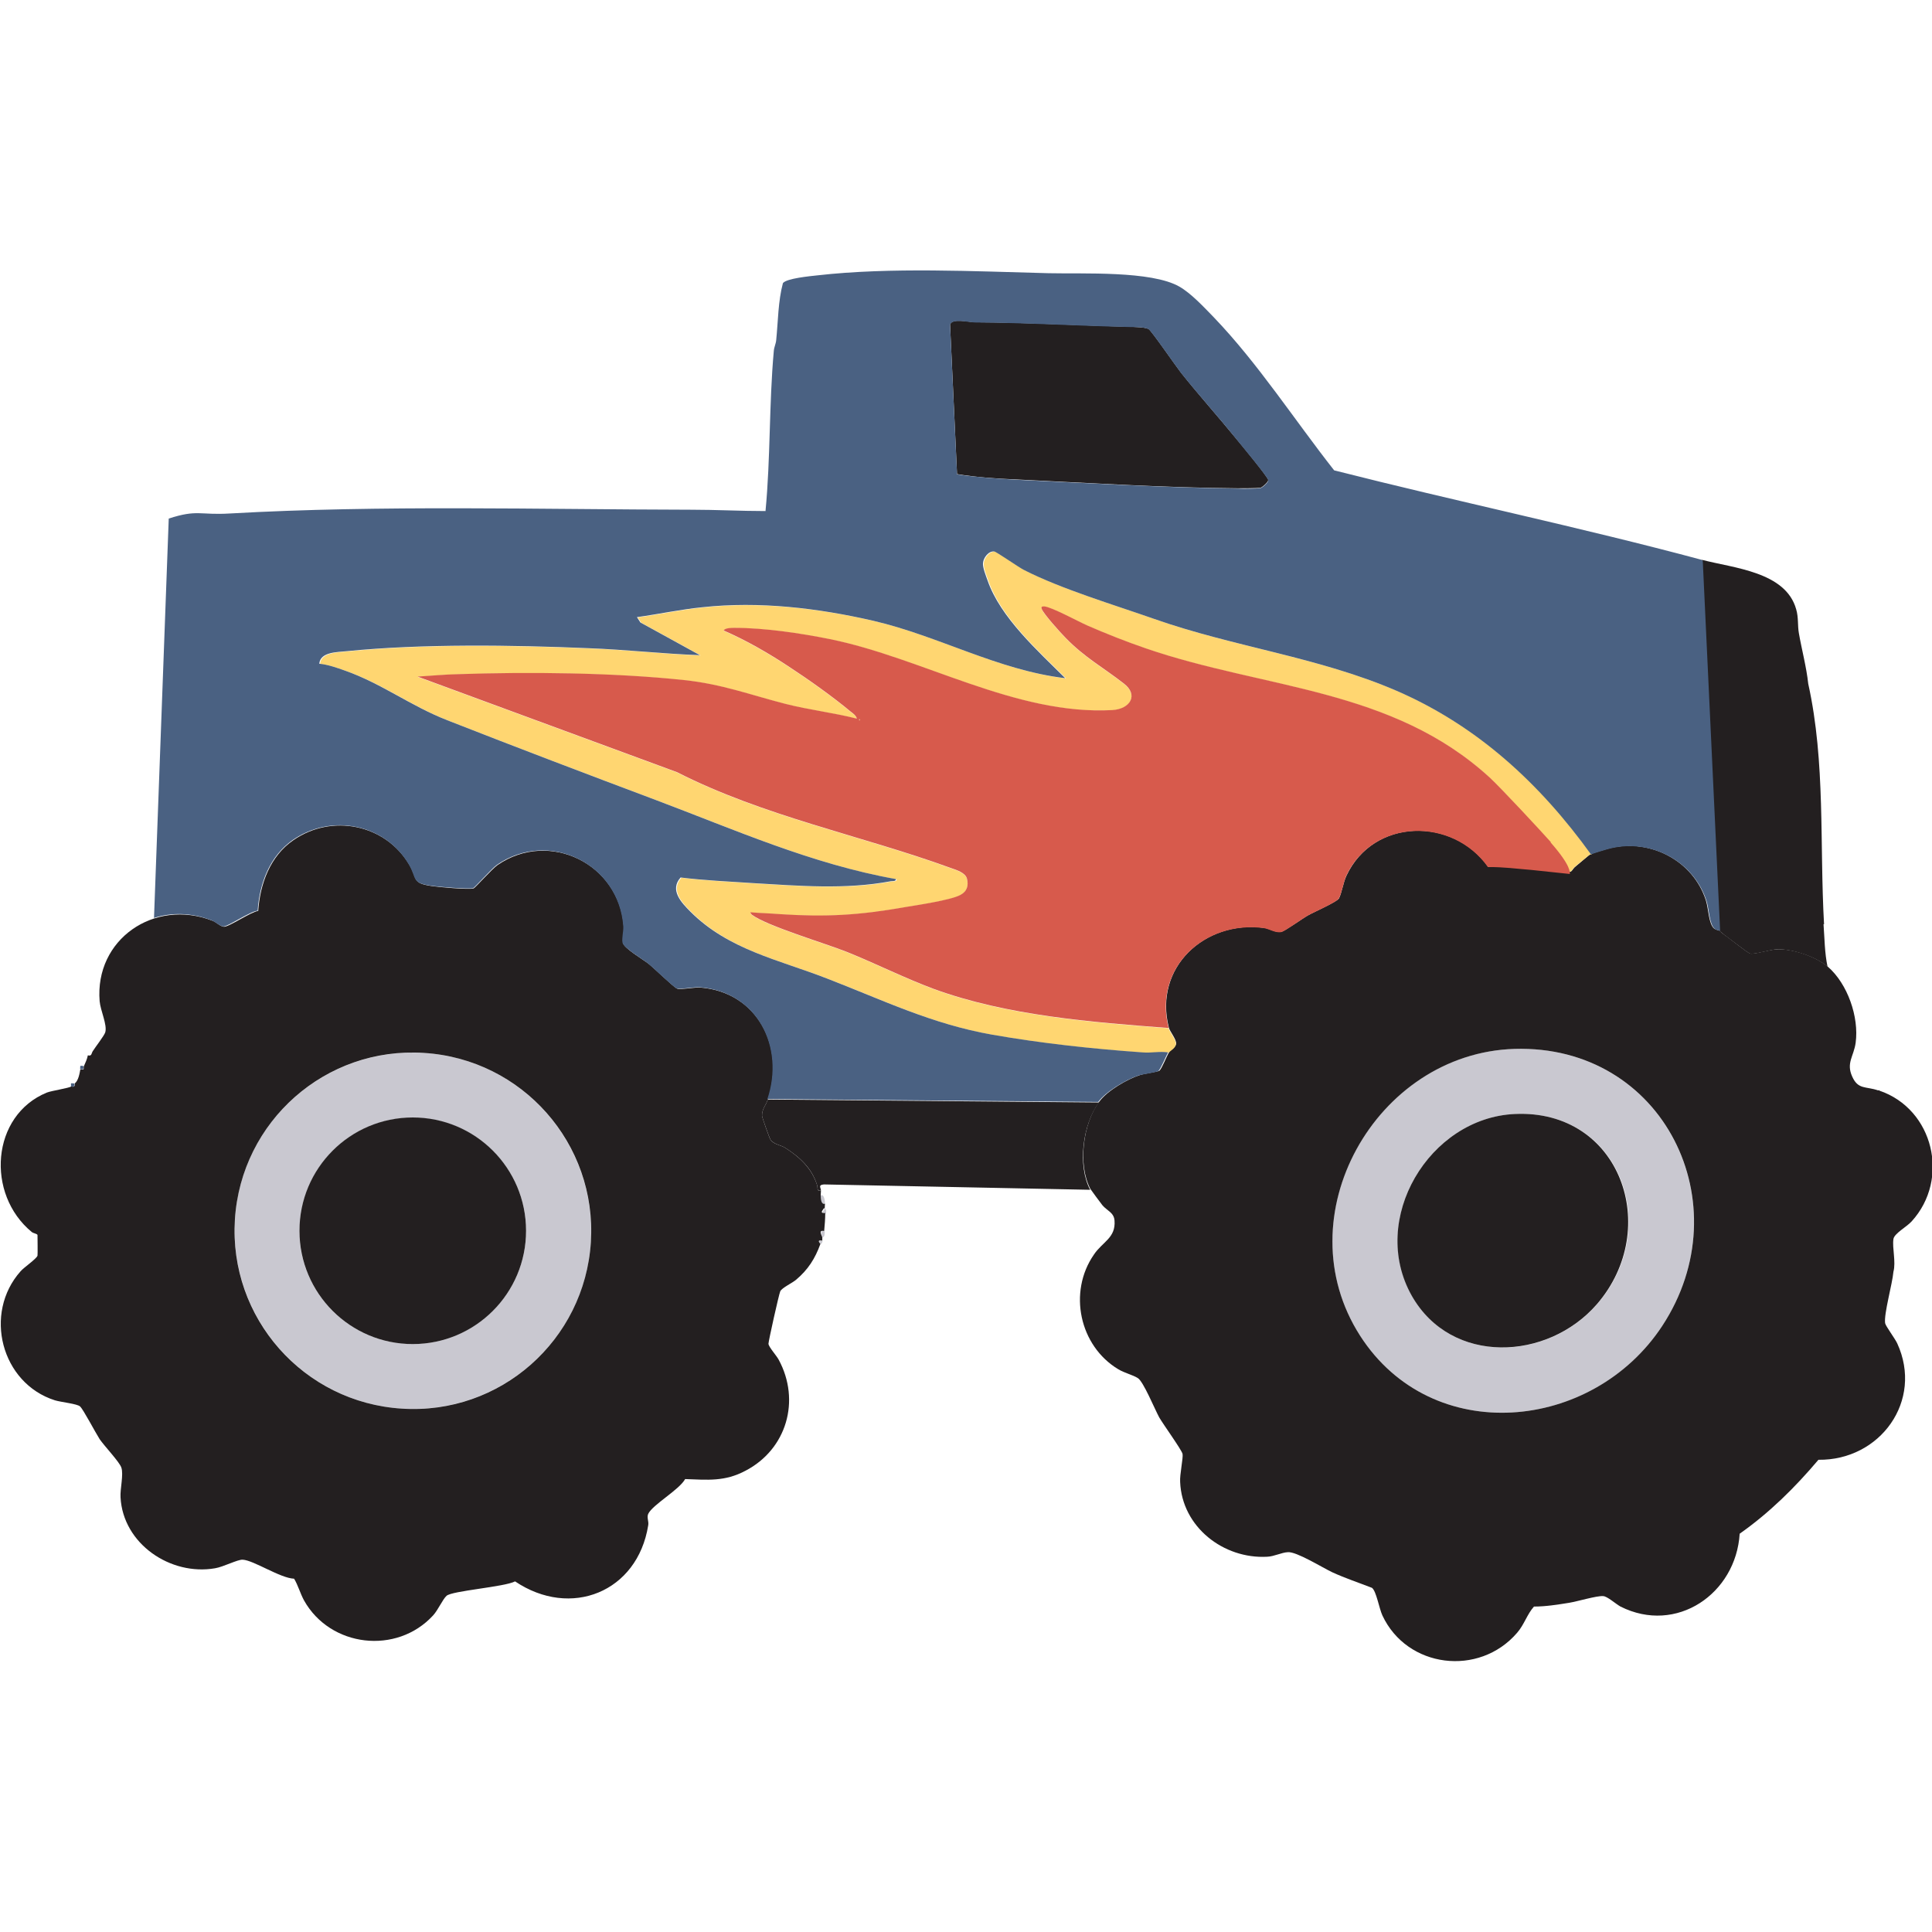
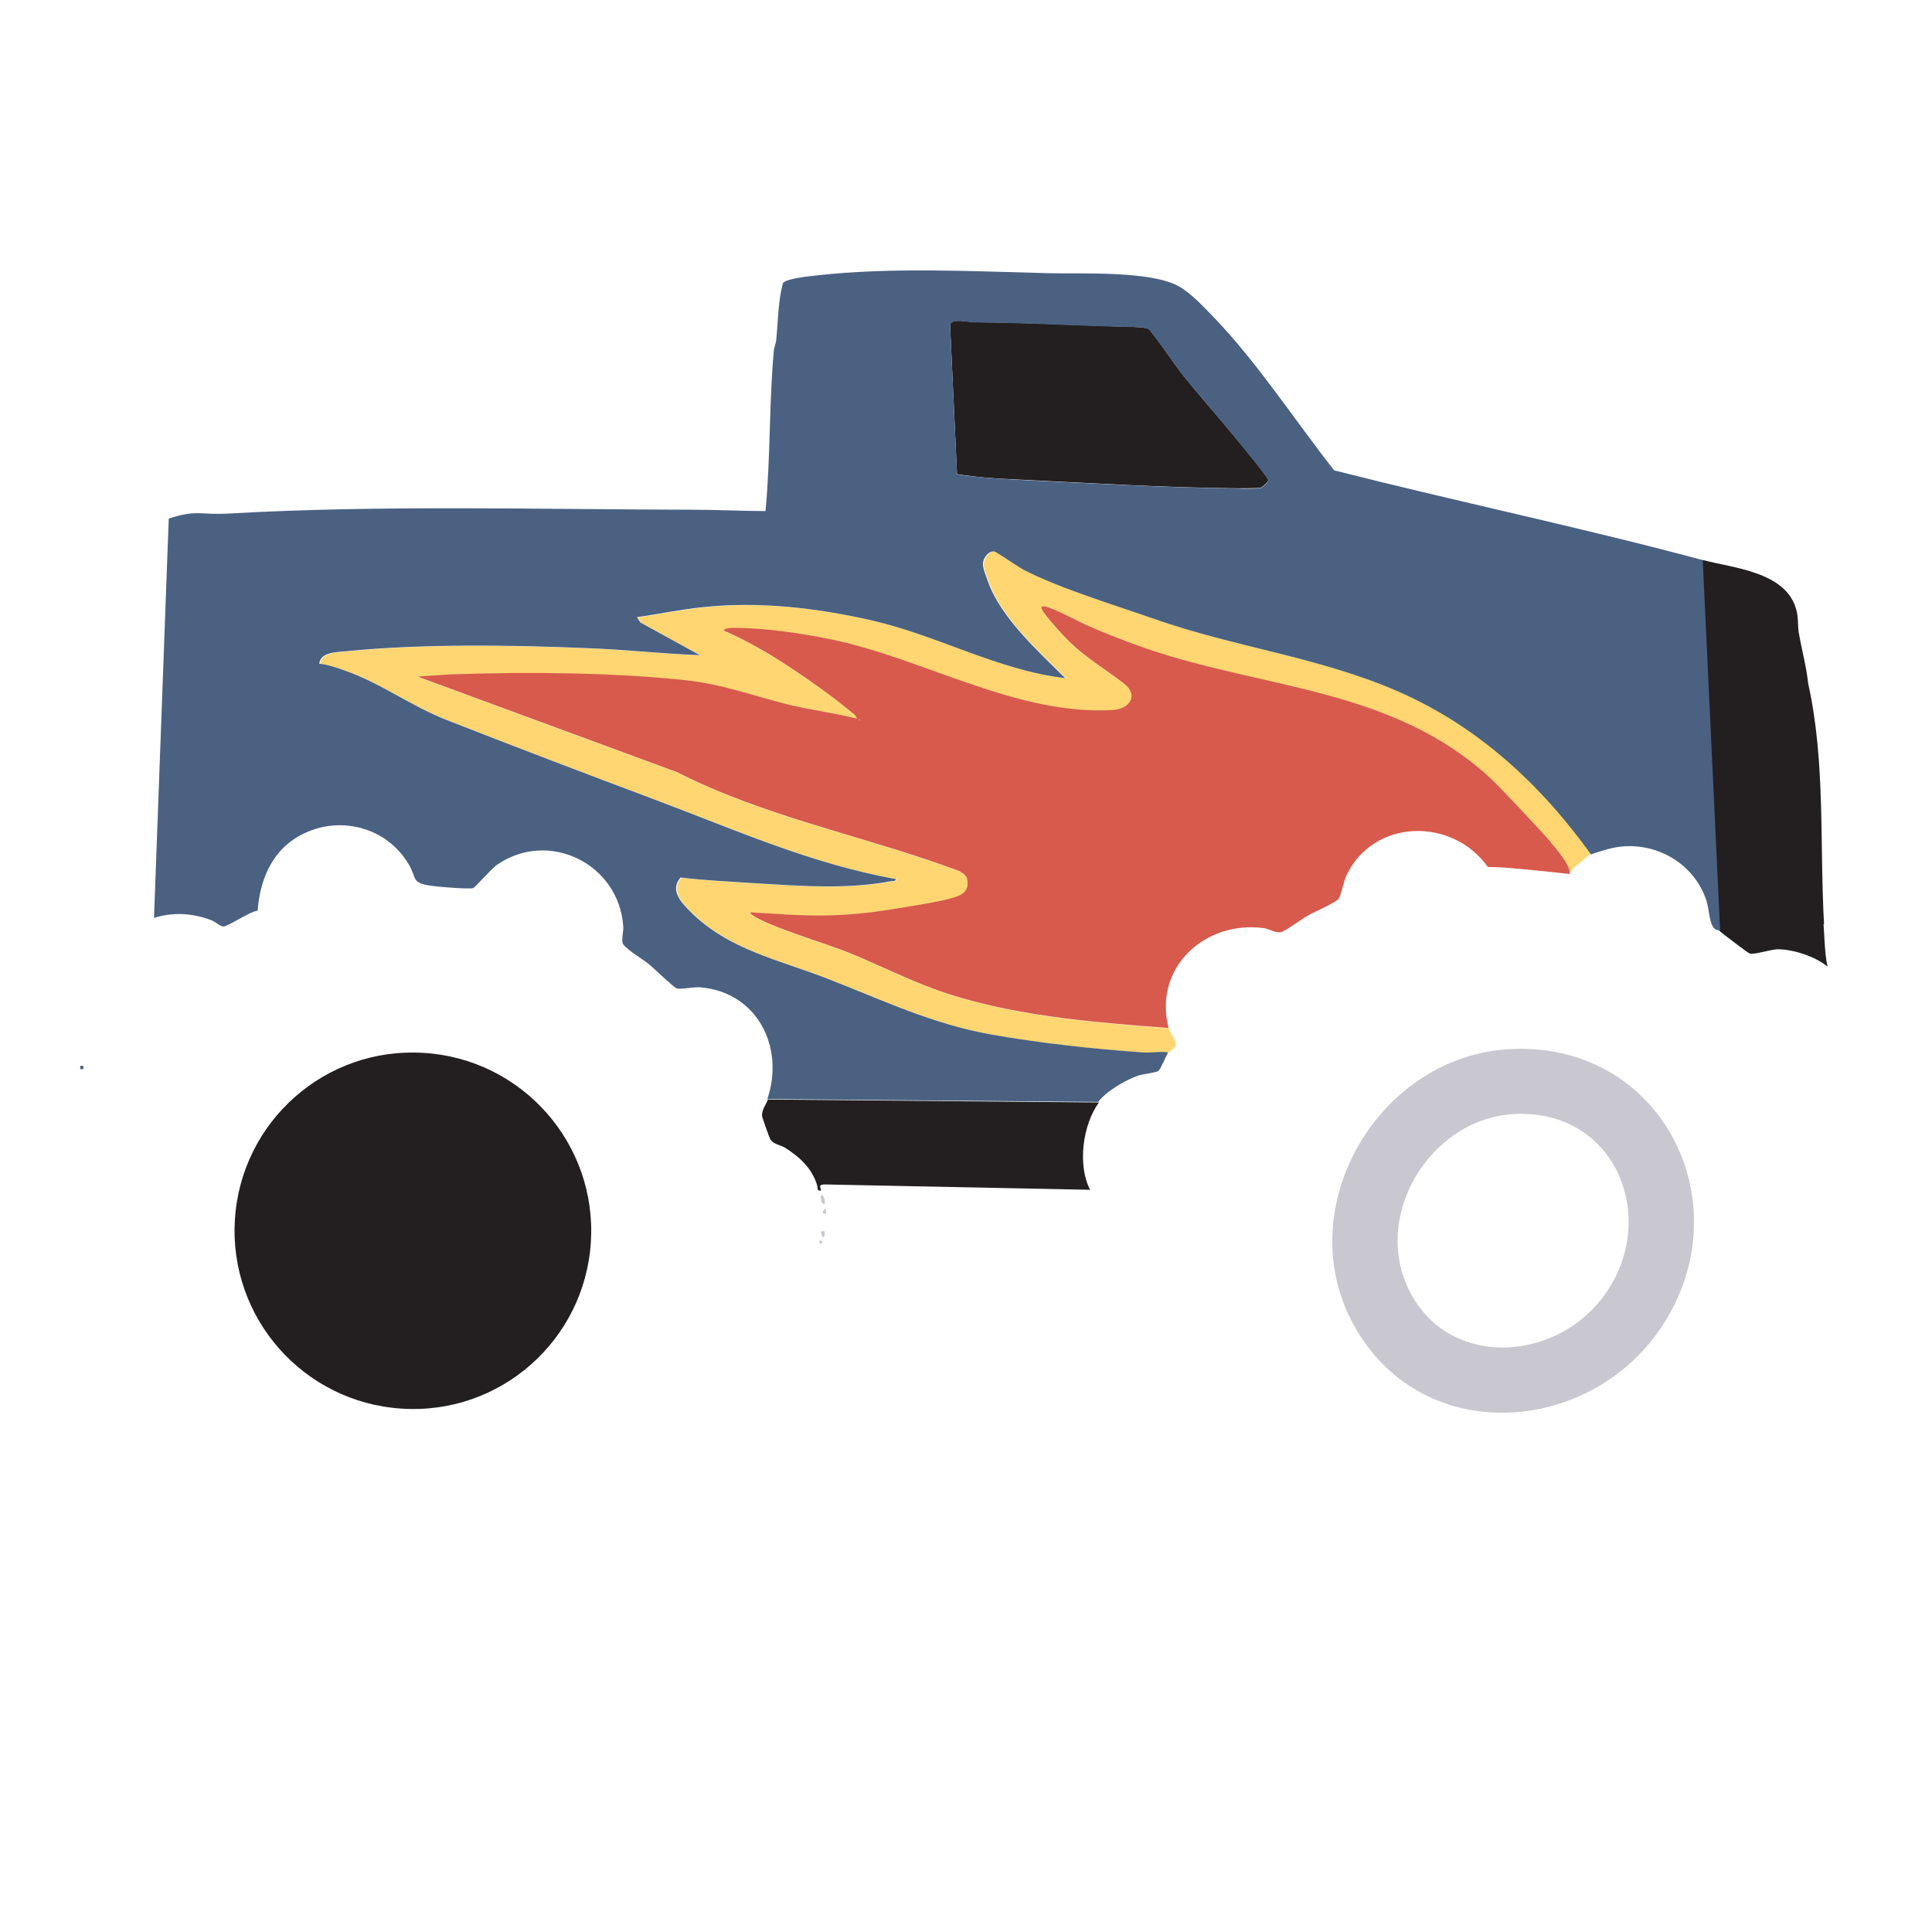
<svg xmlns="http://www.w3.org/2000/svg" viewBox="0 0 72.13 72.13" version="1.1" data-name="Layer 1" id="Layer_1">
  <defs>
    <style>
      .cls-1 {
        fill: #ffd671;
      }

      .cls-1, .cls-2, .cls-3, .cls-4, .cls-5, .cls-6 {
        stroke-width: 0px;
      }

      .cls-2 {
        fill: #d75a4c;
      }

      .cls-3 {
        fill: #e5c76c;
      }

      .cls-4 {
        fill: #4a6182;
      }

      .cls-5 {
        fill: #c9c8d0;
      }

      .cls-6 {
        fill: #231f20;
      }
    </style>
  </defs>
  <g>
    <path d="M56.54,39.16c-5.18.15-8.63,6.26-5.76,10.71,2.68,4.17,8.69,3.59,11.28-.37,2.98-4.54.04-10.51-5.52-10.34ZM59.63,48.69c-1.84,2.12-5.43,2.3-6.91-.31-1.63-2.86.64-6.65,3.85-6.79,3.95-.17,5.51,4.28,3.06,7.1Z" class="cls-5" />
    <path d="M30.8,44.94c0-.11-.03-.37-.16-.31.02.13,0,.35.16.31Z" class="cls-5" />
    <path d="M30.72,46.21c.08-.07.07-.15.07-.24-.25-.05-.08.17-.07.24Z" class="cls-5" />
    <path d="M30.79,45.12c-.01.06-.2.2.05.19,0-.07.03-.15-.05-.19Z" class="cls-5" />
    <path d="M30.64,46.45s.05-.01.07-.12c-.14-.03-.17,0-.07.12Z" class="cls-5" />
-     <path d="M15.83,39.31c-3.67-.23-6.84,2.56-7.06,6.22s2.56,6.83,6.23,7.06,6.84-2.56,7.06-6.22-2.56-6.83-6.23-7.06ZM19.63,46.22c-.15,2.33-2.16,4.1-4.49,3.95s-4.1-2.15-3.95-4.48,2.16-4.1,4.49-3.95,4.1,2.15,3.95,4.48Z" class="cls-5" />
    <path d="M28.67,41.04c-.07.22-.23.37-.22.62,0,.05.28.83.31.88.13.19.37.2.55.31.55.35,1.01.77,1.2,1.41.03.09-.03.21.14.19,0-.11-.12-.21.11-.23l9.94.2c-.48-.91-.28-2.44.33-3.26l-12.35-.11h0Z" class="cls-6" />
    <path d="M68.1,34.51c-.17-2.99.06-6.04-.59-8.98-.07-.64-.24-1.26-.35-1.89-.05-.27-.01-.59-.1-.89-.39-1.41-2.35-1.54-3.52-1.85l.65,13.85c.07.05.17.15.29.23.15.11.76.59.85.62.14.05.78-.15,1.03-.16.59,0,1.42.27,1.87.65-.11-.52-.11-1.06-.15-1.59h0Z" class="cls-6" />
  </g>
  <g>
-     <path d="M70.12,40.71c-.46-.16-.75-.02-.97-.52-.23-.51.06-.75.13-1.26.13-.96-.3-2.2-1.04-2.84-.45-.38-1.28-.66-1.87-.65-.26,0-.89.2-1.03.16-.1-.03-.7-.51-.85-.62-.12-.08-.23-.17-.29-.23-.03-.02-.13-.03-.2-.08-.21-.17-.21-.73-.31-1.05-.47-1.48-2.06-2.31-3.56-1.96-.1.02-.69.2-.75.23-.03.01-.4.33-.51.42-.27.2-.07.28-.56.24l-.43-.03c-.16-.01-.31-.08-.42-.09-.63-.05-1.27-.08-1.9-.07-1.33-1.87-4.28-1.82-5.29.33-.12.25-.18.66-.28.85-.07.13-.94.51-1.15.63-.2.11-.87.59-1,.62-.21.04-.43-.12-.65-.15-2.21-.29-4.13,1.48-3.55,3.73.03.13.28.43.27.59-.01.15-.22.25-.26.32-.09.14-.27.61-.36.69-.06.05-.57.11-.74.17-.47.15-1.22.59-1.51.99-.61.81-.81,2.35-.33,3.26.03.05.38.52.45.61.17.2.43.27.45.57.05.65-.45.79-.77,1.27-.97,1.4-.54,3.41.91,4.28.23.14.54.21.73.33.21.13.63,1.16.8,1.47.15.26.83,1.2.87,1.36.03.14-.11.78-.09,1.05.07,1.68,1.62,2.88,3.25,2.79.26-.01.54-.16.77-.17.32-.03,1.28.57,1.66.75.48.22.99.39,1.48.58.16.11.27.77.39,1.03.92,1.97,3.61,2.3,5.03.65.27-.31.37-.69.63-.98.44,0,.87-.07,1.31-.14.31-.05,1.04-.27,1.27-.25.15,0,.47.29.65.39,2.09,1.05,4.31-.48,4.45-2.72,1.11-.78,2.07-1.73,2.94-2.76,2.3.03,3.93-2.2,2.94-4.35-.09-.19-.43-.64-.45-.75-.05-.35.27-1.46.31-1.92.1-.37-.05-.89,0-1.22.03-.21.49-.45.68-.66,1.44-1.58.82-4.19-1.2-4.88l-.02-.02ZM62.06,49.5c-2.6,3.96-8.6,4.54-11.28.37-2.86-4.45.58-10.55,5.76-10.71,5.57-.17,8.5,5.8,5.52,10.34Z" class="cls-6" />
-     <path d="M56.56,41.59c-3.2.14-5.47,3.93-3.85,6.79,1.48,2.6,5.07,2.43,6.91.31,2.44-2.82.88-7.28-3.06-7.1Z" class="cls-6" />
-     <path d="M30.79,45.12c0-.05.01-.13.01-.18-.15.04-.15-.18-.16-.31,0-.05.01-.12.01-.18-.17.03-.11-.09-.14-.19-.19-.63-.65-1.06-1.2-1.41-.18-.11-.43-.12-.55-.31-.03-.04-.31-.83-.31-.88-.01-.25.15-.4.22-.62.65-1.93-.37-3.99-2.51-4.17-.21-.02-.77.09-.88.04-.15-.07-.85-.76-1.08-.94-.21-.16-.92-.58-.94-.77-.03-.18.05-.41.03-.6-.16-2.34-2.78-3.64-4.72-2.3-.21.15-.83.85-.89.87-.19.05-1.31-.05-1.56-.09-.76-.11-.52-.26-.84-.8-.9-1.51-2.89-1.91-4.33-.91-.86.59-1.24,1.62-1.31,2.64-.27.03-1.09.6-1.28.59-.12,0-.31-.19-.44-.23-2.16-.83-4.39.7-4.2,3.01.03.35.29.88.21,1.16-.04.13-.37.55-.47.71-.05.08-.03.19-.18.15-.03.15-.09.27-.15.41-.03.07.06.15-.13.11-.03.16-.07.42-.21.53.01.11-.02.14-.13.11-.06.06-.73.16-.91.23-2.08.85-2.29,3.79-.56,5.21.07.05.2.06.21.11,0,.04.01.73,0,.77-.04.12-.51.44-.63.58-1.4,1.57-.73,4.18,1.28,4.82.23.07.84.13.94.23.12.11.57.97.73,1.22.17.25.74.85.81,1.06.09.26-.05.8-.03,1.11.09,1.74,1.87,2.94,3.53,2.65.31-.05.84-.33,1.03-.32.41.02,1.4.69,1.92.71.15.25.22.53.37.81.98,1.75,3.46,2.04,4.82.56.19-.21.35-.59.5-.73.2-.19,2.16-.33,2.56-.54,2.08,1.4,4.57.4,4.97-2.09.03-.15-.06-.29,0-.43.17-.35,1.15-.89,1.38-1.3.84.03,1.48.1,2.25-.31,1.54-.8,2.07-2.62,1.24-4.15-.08-.15-.37-.47-.38-.59,0-.1.39-1.85.44-1.96.06-.13.45-.31.59-.43.45-.38.71-.79.91-1.34-.1-.11-.07-.15.07-.12,0-.04,0-.08,0-.12,0-.06-.18-.29.07-.24.02-.22.04-.45.04-.67-.25.01-.06-.13-.05-.19h-.02ZM22.06,46.37c-.23,3.67-3.39,6.46-7.06,6.22-3.67-.23-6.46-3.39-6.23-7.06.23-3.67,3.39-6.46,7.06-6.22,3.67.23,6.46,3.39,6.23,7.06Z" class="cls-6" />
+     <path d="M30.79,45.12h-.02ZM22.06,46.37c-.23,3.67-3.39,6.46-7.06,6.22-3.67-.23-6.46-3.39-6.23-7.06.23-3.67,3.39-6.46,7.06-6.22,3.67.23,6.46,3.39,6.23,7.06Z" class="cls-6" />
    <circle r="4.23" cy="45.95" cx="15.41" class="cls-6" />
    <path d="M47.04,18.22c.08-.02.3-.21.31-.3,0-.1-1.06-1.38-1.22-1.57-.67-.82-1.38-1.61-2.04-2.44-.18-.23-1.11-1.58-1.21-1.63-.15-.07-.51-.07-.69-.08-1.92-.05-3.85-.16-5.77-.17-.25,0-.89-.17-.95.09l.26,5.58c.73.12,1.47.17,2.21.2,2.68.13,5.58.31,8.26.33.17,0,.73,0,.84-.02h0Z" class="cls-6" />
  </g>
  <g>
    <path d="M59.37,31.89s-.4.33-.51.42c-.27.2-.07.28-.56.24-.05,0-.18-.01-.24-.01s-.12,0-.18-.01l-.14-.68c-.01-.06.02-.17,0-.25-.11-.48-1.68-2.15-2.11-2.55-3.66-3.36-8.42-3.31-12.84-4.83-.73-.25-1.49-.55-2.2-.86-.34-.15-1.33-.69-1.6-.71-.07,0-.13,0-.1.09.07.19.72.91.9,1.09.71.73,1.4,1.1,2.17,1.7.56.43.23.95-.43.99-3.61.2-7.09-1.95-10.55-2.65-1.09-.22-2.44-.42-3.56-.42-.09,0-.36,0-.4.1.85.37,1.68.85,2.45,1.36.72.47,1.62,1.11,2.28,1.66.09.07.21.15.24.27-.86-.22-1.8-.33-2.66-.55-1.33-.34-2.37-.74-3.79-.89-2.62-.28-5.8-.31-8.45-.22-.49.01-1,.06-1.5.09l9.69,3.57c3.24,1.65,6.88,2.36,10.23,3.58.2.07.53.17.59.39.07.27,0,.49-.26.62-.37.19-1.59.37-2.07.45-1.7.3-2.92.37-4.63.26-.37-.03-.75-.04-1.12-.07-.02.01.03.07.05.09.56.42,2.75,1.07,3.55,1.39,1.09.44,2.14.97,3.24,1.38,2.74,1,5.87,1.24,8.77,1.46.03.13.28.43.27.59s-.22.25-.26.32c-.32-.05-.63.03-.95,0-1.85-.13-3.79-.34-5.61-.66-2.27-.4-4.08-1.29-6.18-2.1-1.8-.7-3.67-1.07-5.09-2.49-.34-.34-.79-.81-.37-1.28.89.11,1.8.15,2.7.21,1.71.1,3.44.25,5.15-.07.07-.01.19.01.19-.08-3.14-.56-6.01-1.84-8.96-2.95-2.61-.98-5.19-1.96-7.79-2.98-1.38-.54-2.43-1.36-3.81-1.85-.31-.11-.65-.23-.97-.26.04-.45.68-.43,1.04-.47,2.8-.28,6.19-.23,9.01-.11,1.39.05,2.77.21,4.16.26l-2.22-1.22-.13-.2c.81-.11,1.63-.29,2.45-.37,2.12-.23,4.31.03,6.39.51,2.44.57,4.64,1.84,7.15,2.14-1.01-1.01-2.42-2.26-2.9-3.65-.06-.17-.19-.49-.17-.65.01-.19.21-.46.42-.43.07,0,.91.59,1.11.69,1.39.71,3.36,1.3,4.87,1.83,2.99,1.05,6.12,1.42,9.04,2.68,3.02,1.31,5.35,3.46,7.26,6.11h-.03Z" class="cls-1" />
    <path d="M57.9,31.44c-.33-.37-1.84-2-2.27-2.4-3.66-3.36-8.42-3.31-12.84-4.83-.73-.25-1.49-.55-2.2-.86-.34-.15-1.33-.69-1.6-.71-.07,0-.13,0-.1.09.07.19.72.91.9,1.09.71.73,1.4,1.1,2.17,1.7.56.43.23.95-.43.99-3.61.2-7.09-1.95-10.55-2.65-1.09-.22-2.44-.42-3.56-.42-.09,0-.36,0-.4.1.85.37,1.68.85,2.45,1.36.72.47,1.62,1.11,2.28,1.66.09.07.21.15.24.27-.86-.22-1.8-.33-2.66-.55-1.33-.34-2.37-.74-3.79-.89-2.62-.28-5.8-.31-8.45-.22-.49.01-1,.06-1.5.09l9.69,3.57c3.24,1.65,6.88,2.36,10.23,3.58.2.07.53.17.59.39.07.27,0,.49-.26.62-.37.19-1.59.37-2.07.45-1.7.3-2.92.37-4.63.26-.37-.03-.75-.04-1.12-.07-.02.01.03.07.05.09.56.42,2.75,1.07,3.55,1.39,1.09.44,2.14.97,3.24,1.38,2.74,1,5.87,1.24,8.77,1.46-.58-2.24,1.34-4.02,3.55-3.73.21.03.43.19.65.15.13-.02.8-.51,1-.62.21-.12,1.08-.5,1.15-.63.11-.19.17-.59.28-.85,1.01-2.15,3.96-2.2,5.29-.33.63,0,1.01.06,1.64.11l1.42.15c-.01-.06.07-.28-.72-1.18h0ZM32.08,26.9v-.06s.04.04,0,.06Z" class="cls-2" />
    <g>
      <path d="M2.99,39.91c.19.04.1-.05.13-.11-.17-.03-.11,0-.13.11Z" class="cls-4" />
-       <path d="M2.65,40.44s0,.11,0,.12c.11.03.14,0,.13-.11-.01.01-.11-.02-.12,0Z" class="cls-4" />
      <path d="M63.53,20.9c-4.55-1.22-9.16-2.18-13.72-3.34-1.48-1.88-2.84-3.99-4.49-5.71-.36-.37-.85-.9-1.29-1.15-1.05-.6-3.61-.47-4.88-.5-2.77-.07-5.9-.23-8.63.08-.27.03-1.15.11-1.29.29-.18.67-.18,1.42-.25,2.12-.01.14-.08.27-.09.41-.18,1.98-.12,3.99-.31,5.98-.92,0-1.84-.05-2.76-.05-5.65-.01-11.6-.18-17.23.14-1.14.07-1.21-.16-2.29.19l-.55,14.91c.65-.21,1.41-.2,2.15.09.13.05.33.23.44.23.18,0,1-.57,1.28-.59.07-1.02.45-2.04,1.31-2.64,1.45-1,3.44-.6,4.33.91.32.54.08.69.84.8.26.04,1.38.13,1.56.09.06-.01.68-.72.89-.87,1.94-1.34,4.56-.04,4.72,2.3.01.19-.06.42-.03.6.03.19.74.61.94.77.23.18.93.87,1.08.94.11.05.67-.06.88-.04,2.14.18,3.16,2.24,2.51,4.17l12.35.11c.29-.39,1.03-.83,1.51-.99.17-.05.68-.11.74-.17.09-.08.28-.55.36-.69-.32-.05-.63.03-.95,0-1.85-.13-3.79-.34-5.61-.66-2.27-.4-4.08-1.29-6.18-2.1-1.8-.7-3.67-1.07-5.09-2.49-.34-.34-.79-.81-.37-1.28.89.11,1.8.15,2.7.21,1.71.1,3.44.25,5.15-.07.07-.01.19.01.19-.08-3.14-.56-6.01-1.84-8.96-2.95-2.61-.98-5.19-1.96-7.79-2.98-1.38-.54-2.43-1.36-3.81-1.85-.31-.11-.65-.23-.97-.26.04-.45.68-.43,1.04-.47,2.8-.28,6.19-.23,9.01-.11,1.39.05,2.77.21,4.16.26l-2.22-1.22-.13-.2c.81-.11,1.63-.29,2.45-.37,2.12-.23,4.31.03,6.39.51,2.44.57,4.64,1.84,7.15,2.14-1.01-1.01-2.42-2.26-2.9-3.65-.06-.17-.19-.49-.17-.65.01-.19.21-.46.42-.43.07,0,.91.59,1.11.69,1.39.71,3.36,1.3,4.87,1.83,2.99,1.05,6.12,1.42,9.04,2.68,3.02,1.31,5.35,3.46,7.26,6.11.05-.03.65-.21.75-.23,1.5-.35,3.08.48,3.56,1.96.1.31.1.87.31,1.05.06.05.17.05.2.08l-.65-13.85v.03ZM47.04,18.22c-.11.03-.67.03-.84.02-2.68-.03-5.58-.2-8.26-.33-.74-.04-1.48-.09-2.21-.2l-.26-5.58c.06-.26.7-.09.95-.09,1.92.01,3.85.13,5.77.17.18,0,.55,0,.69.08.1.05,1.03,1.4,1.21,1.63.66.83,1.38,1.62,2.04,2.44.15.19,1.22,1.47,1.22,1.57,0,.09-.23.29-.31.3h0Z" class="cls-4" />
    </g>
    <path d="M32.08,26.84s.04.04,0,.06v-.06Z" class="cls-3" />
  </g>
</svg>